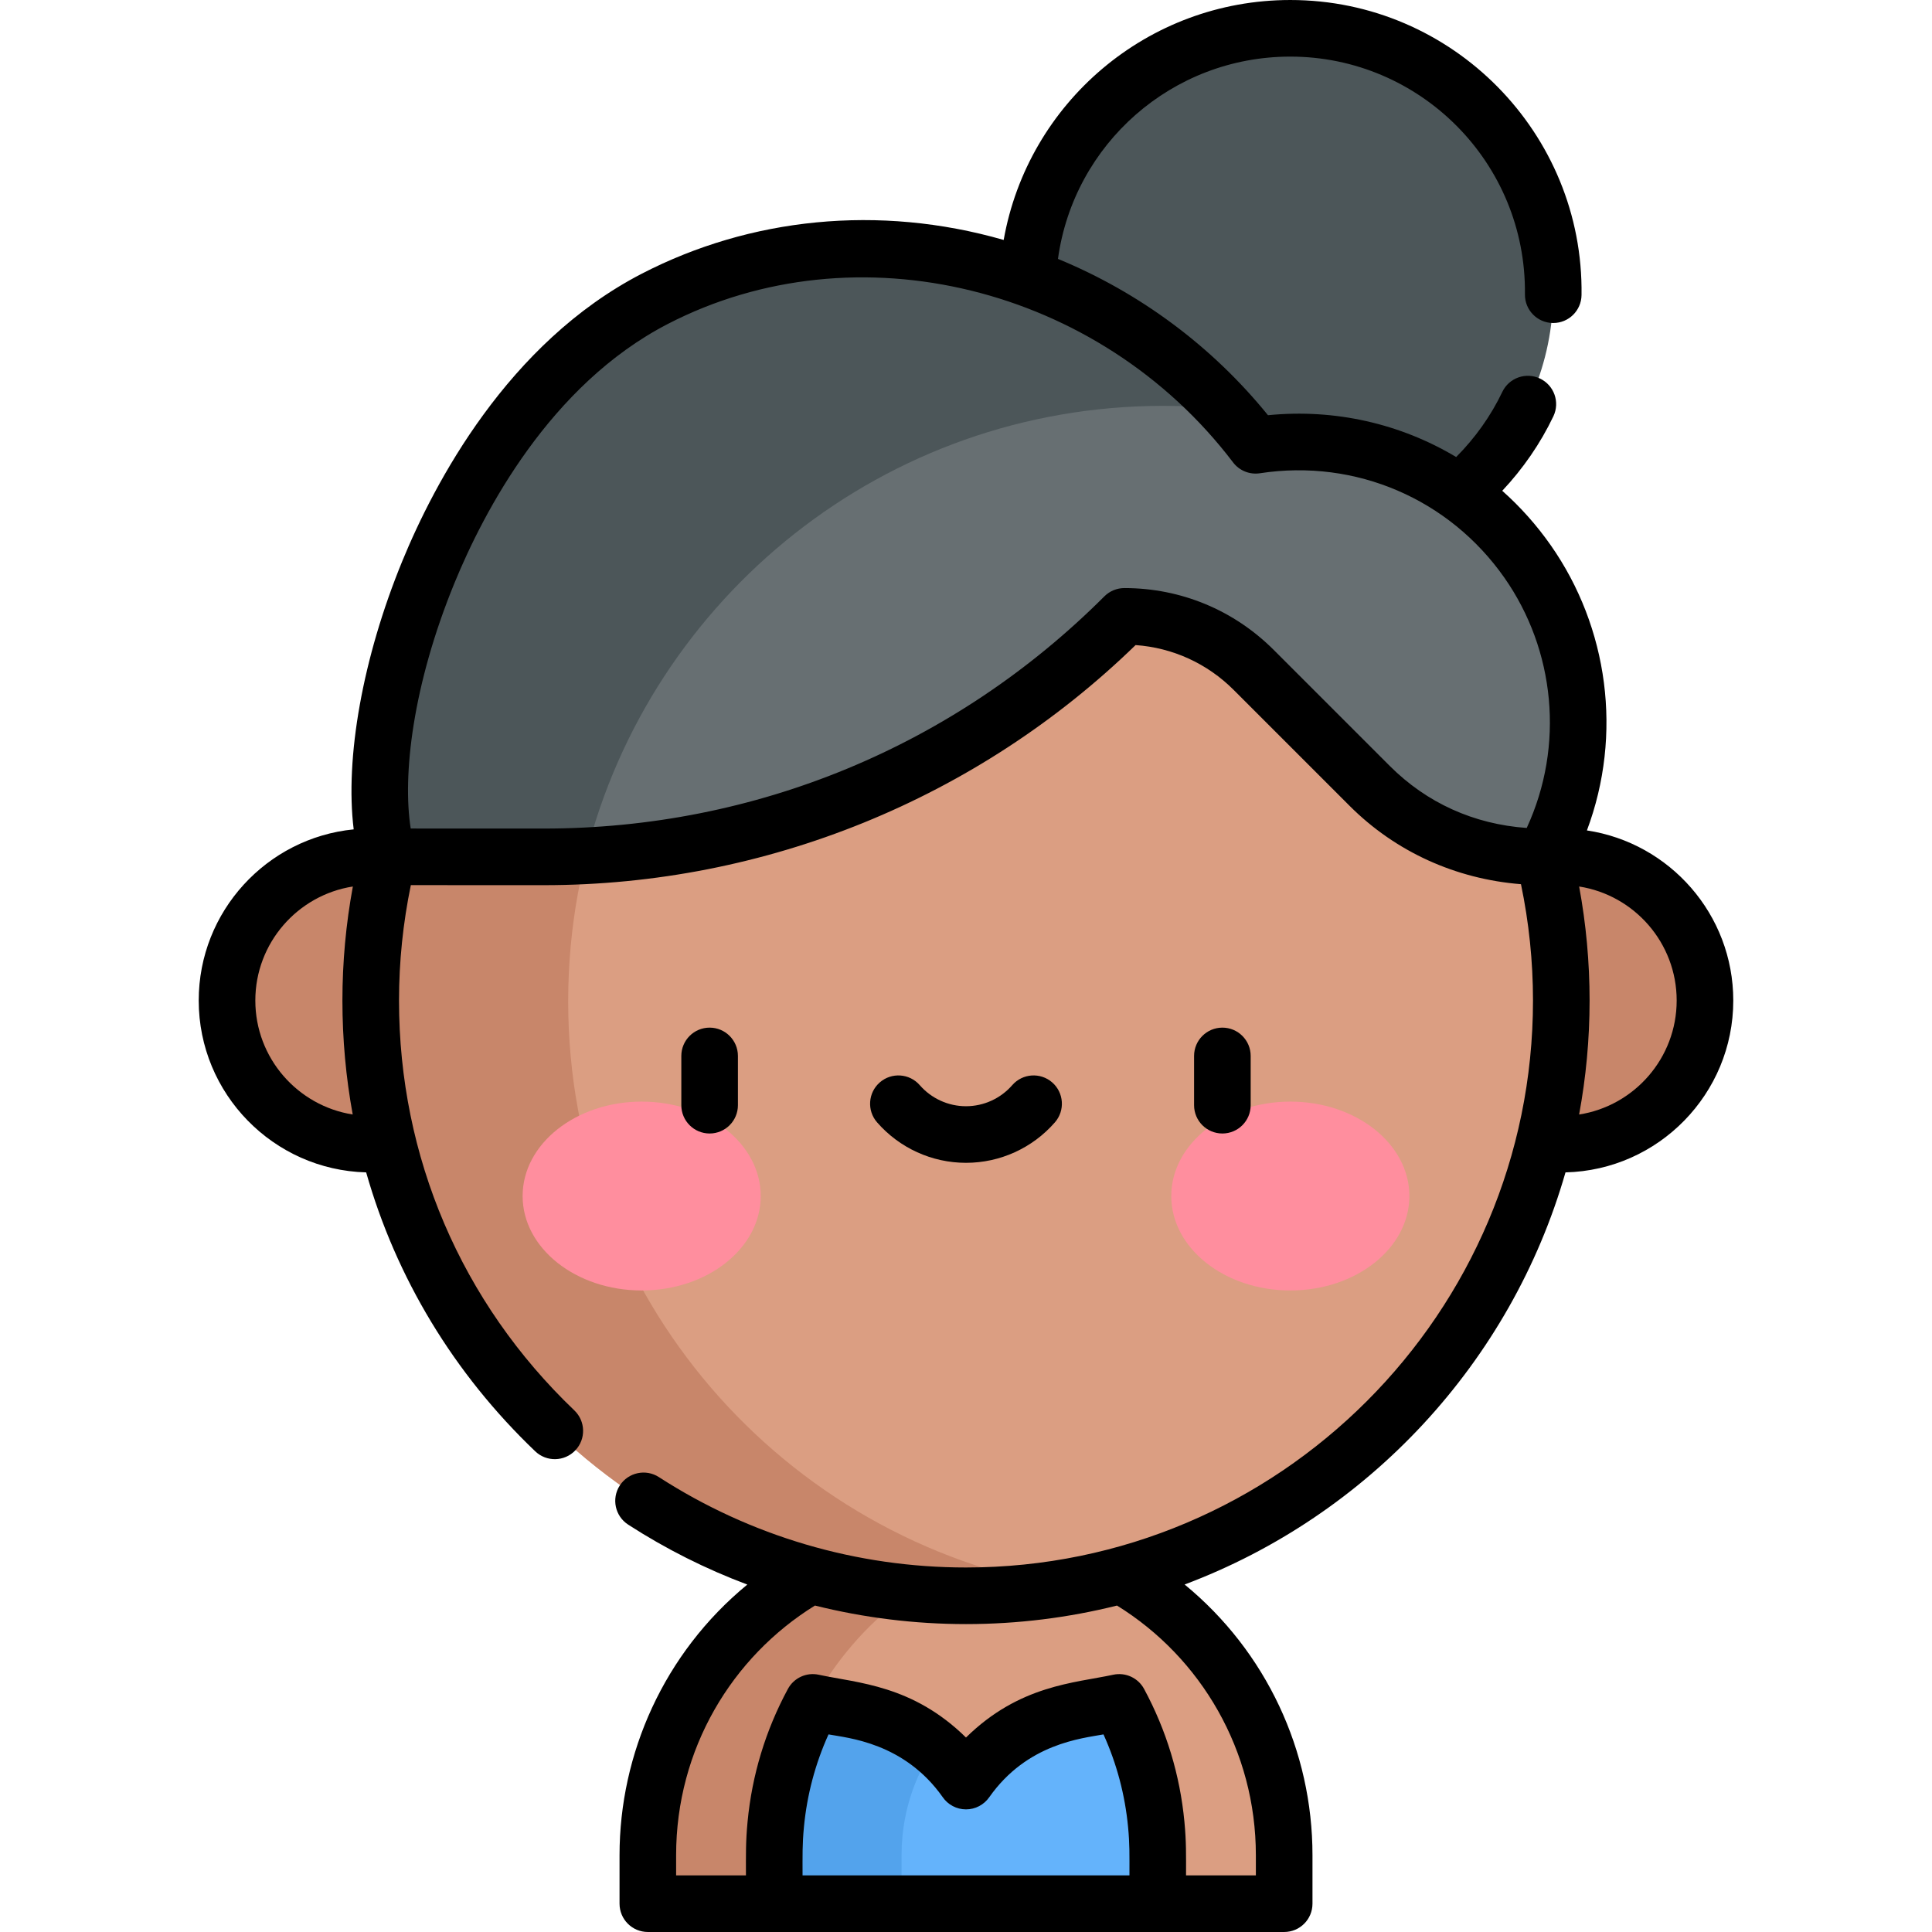
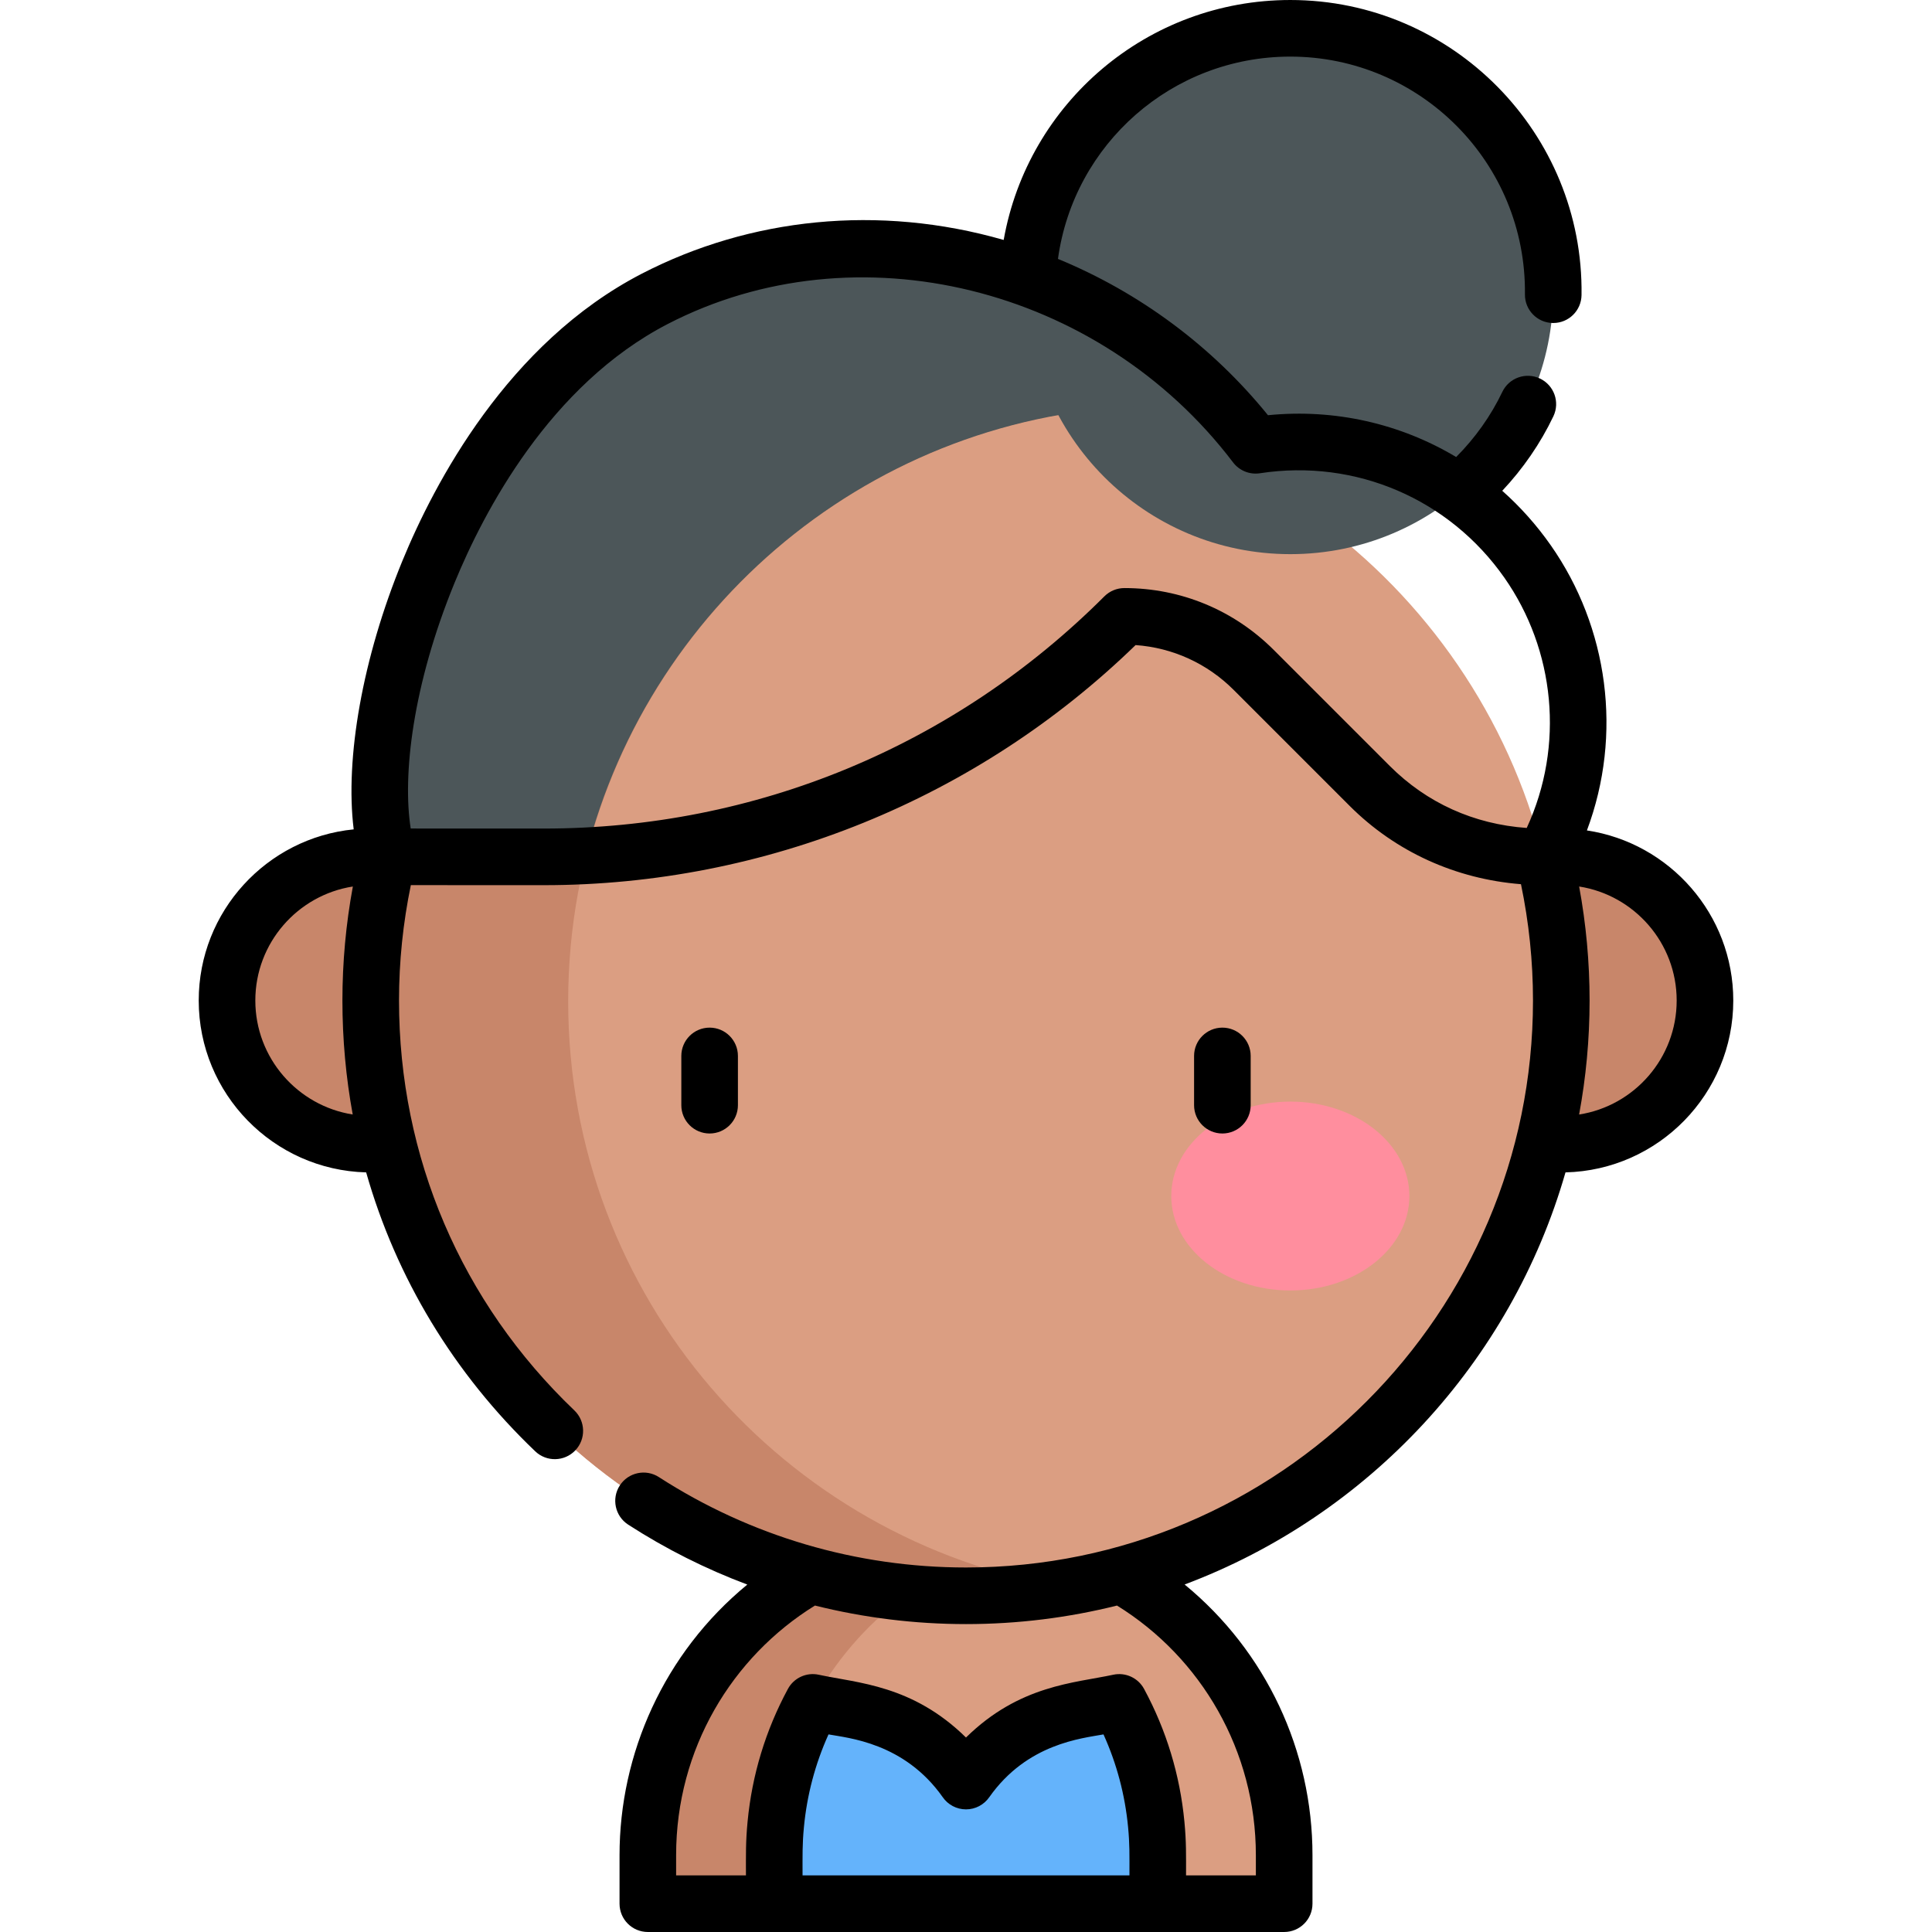
<svg xmlns="http://www.w3.org/2000/svg" id="Capa_1" enable-background="new 0 0 512 512" height="512" viewBox="0 0 512 512" width="512">
  <g>
    <g>
      <g>
        <path d="m321.754 438.46c-12.13-15.232-29.342-26.18-49.016-30.194-5.411-1.104-11.009-1.684-16.738-1.684-26.56 0-50.287 12.456-65.753 31.878-11.607 14.575-18.564 33.072-18.564 53.18v12.86h84.317 84.318v-12.86c0-6.569-.743-12.966-2.147-19.111-2.895-12.664-8.602-24.255-16.417-34.069z" fill="#db9e82" />
        <path d="m205.186 504.5h-33.504v-12.86c0-6.571.742-12.964 2.147-19.111 2.492-10.903 7.068-21.01 13.28-29.873 15.755-22.48 41.254-36.074 68.89-36.074 5.729 0 11.327.58 16.739 1.684-24.757 5.059-45.607 21.139-57.339 42.893v32.56z" fill="#c8866a" />
      </g>
      <g>
        <path d="m306.417 483.483c-1.103-11.606-4.537-22.539-9.817-32.328-3.382.73-6.687 1.348-9.952 1.869-12.364 1.972-23.45 8.734-30.647 18.98l-.001.001-.001-.001c-7.197-10.247-18.284-17.008-30.649-18.981-3.263-.521-6.568-1.139-9.949-1.868-5.28 9.789-8.714 20.723-9.817 32.328-.256 2.686-.397 5.405-.397 8.157v12.86h101.629v-12.86c-.002-2.752-.143-5.47-.399-8.157z" fill="#64b3fb" />
-         <path d="m215.401 451.155c-.001.001-.001.002-.002.004-5.279 9.788-8.712 20.72-9.815 32.325-.256 2.686-.397 5.405-.397 8.157v12.86h33.728v-12.86c0-1.581.082-3.249.246-4.966.652-6.863 2.646-13.425 5.925-19.506l2.337-4.332c-6.298-5.108-13.898-8.514-22.063-9.818-3.351-.536-6.674-1.156-9.959-1.864z" fill="#53a3ec" />
      </g>
    </g>
    <g>
      <path d="m413.757 227.066h-315.514c-21.031 0-38.079 17.049-38.079 38.079s17.049 38.079 38.079 38.079h315.513c21.031 0 38.079-17.048 38.079-38.079s-17.048-38.079-38.078-38.079z" fill="#c8866a" />
      <g>
        <path d="m282.272 109.578c-8.545-1.433-17.32-2.19-26.272-2.19s-17.726.757-26.271 2.19c-74.62 12.51-131.485 77.392-131.485 155.567s56.865 143.057 131.485 155.567c8.545 1.433 17.319 2.19 26.271 2.19s17.727-.757 26.272-2.19c74.62-12.51 131.485-77.393 131.485-155.567s-56.865-143.056-131.485-155.567z" fill="#db9e82" />
        <path d="m150.574 265.364c0-78.313 56.968-143.312 131.698-155.786-8.545-1.433-17.32-2.19-26.272-2.19s-17.726.757-26.271 2.19c-74.62 12.51-131.485 77.392-131.485 155.567s56.865 143.057 131.485 155.567c8.545 1.433 17.319 2.19 26.271 2.19s17.727-.757 26.272-2.19c-74.73-12.475-131.698-77.037-131.698-155.348z" fill="#c8866a" />
      </g>
      <g>
        <g>
          <g>
-             <ellipse cx="170.05" cy="316.962" fill="#ff8e9e" rx="31.551" ry="25.024" />
-           </g>
+             </g>
          <g>
            <ellipse cx="341.95" cy="316.962" fill="#ff8e9e" rx="31.551" ry="25.024" />
          </g>
        </g>
      </g>
    </g>
    <g>
      <circle cx="341.95" cy="77.178" fill="#4c5659" r="69.678" />
      <g>
-         <path d="m404.828 148.811c-16.209-23.145-44.149-35.086-72.079-30.804-37.205-48.983-103.649-65.18-159.221-38.815-55.787 26.467-84.993 88.325-70.65 147.874l41.232.012c57.71 0 113.056-22.925 153.863-63.732 12.534 0 24.963 4.881 34.281 14.2l30.731 30.731c11.619 11.619 27.523 18.801 46.147 18.801 2.078-3.794 3.795-7.72 5.161-11.729 7.556-22.177 4.262-46.937-9.465-66.538z" fill="#676f72" />
        <path d="m308.277 107.557c5.544 0 11.02.289 16.417.847-38.212-41.395-99.403-53.77-151.166-29.212-55.787 26.467-84.993 88.325-70.65 147.874l41.232.012c3.717 0 7.423-.099 11.117-.288 17.212-68.506 79.203-119.233 153.05-119.233z" fill="#4c5659" />
      </g>
    </g>
    <g>
      <path d="m459.336 265.145c0-22.824-16.864-41.78-38.786-45.071 9.535-25.455 5.657-53.809-9.579-75.565-3.775-5.39-8.098-10.219-12.859-14.444 5.5-5.849 10.121-12.545 13.552-19.745 1.782-3.739.195-8.215-3.544-9.997-3.741-1.783-8.216-.195-9.997 3.544-3.03 6.358-7.215 12.229-12.225 17.249-14.751-8.826-32.12-12.845-49.87-11.081-14.823-18.294-34.074-32.542-55.656-41.422 4.179-30.46 30.26-53.613 61.578-53.613 34.298 0 62.558 28.011 62.175 63.005-.053 4.142 3.262 7.542 7.403 7.595h.098c4.098 0 7.445-3.295 7.497-7.405.603-42.83-34.142-78.195-77.173-78.195-37.848 0-69.53 27.251-75.964 63.589-33.144-9.527-67.271-5.86-95.902 8.941-35.569 18.387-55.037 55.62-63.475 76.177-10.527 25.646-15.207 52.222-12.875 71.083-23.023 2.272-41.07 21.743-41.07 45.354 0 24.729 19.798 44.906 44.374 45.55 7.928 27.887 23.18 53.265 44.811 73.924 2.991 2.858 7.739 2.755 10.604-.244 2.861-2.995 2.752-7.742-.244-10.604-29.964-28.618-46.466-67.195-46.466-108.626 0-10.295 1.062-20.552 3.135-30.577l35.232.011c58.801 0 114.954-22.932 156.832-63.627 9.829.698 18.974 4.861 26.01 11.897l30.731 30.731c12.136 12.136 28.078 19.366 45.392 20.74 2.106 10.102 3.184 20.445 3.184 30.825 0 82.852-67.405 150.257-150.257 150.257-28.973 0-57.117-8.284-81.389-23.956-3.48-2.248-8.123-1.247-10.369 2.232s-1.247 8.122 2.232 10.369c9.986 6.448 20.567 11.757 31.568 15.879-22.157 18.223-33.861 44.913-33.861 71.713v12.86c0 4.143 3.358 7.5 7.5 7.5h168.637c4.143 0 7.5-3.357 7.5-7.5v-12.86c0-27.613-12.22-53.931-33.885-71.729 48.649-18.271 86.472-58.848 100.935-109.215 24.618-.592 44.466-20.79 44.466-45.549zm-160.022 231.855h-86.629c0-5.583-.074-8.201.364-12.807.813-8.548 3-16.784 6.515-24.558 5.123.947 20.054 2.155 30.254 16.617 1.386 2.018 3.69 3.251 6.182 3.251 2.481 0 4.777-1.226 6.166-3.229 10.037-14.25 24.494-15.57 30.27-16.639 3.515 7.773 5.703 16.01 6.515 24.559.436 4.586.363 7.089.363 12.806zm33.504-5.36v5.36h-18.504c0-5.515.086-8.802-.431-14.227-1.177-12.383-4.771-24.219-10.683-35.179-1.583-2.938-4.918-4.475-8.182-3.771-10.251 2.211-24.856 2.72-39.019 16.638-14.19-13.943-28.657-14.402-39.018-16.638-3.264-.705-6.598.832-8.183 3.771-5.911 10.96-9.505 22.796-10.683 35.178-.515 5.413-.431 8.673-.431 14.228h-18.504v-5.36c0-28.121 14.791-52.545 36.793-66.153 13.005 3.241 26.43 4.915 40.026 4.915 13.797 0 27.201-1.71 40.021-4.911 22.348 13.819 36.798 38.523 36.798 66.149zm-265.154-226.495c0-15.252 11.224-27.929 25.846-30.211-1.837 9.936-2.767 20.059-2.767 30.211 0 10.258.928 20.355 2.729 30.206-14.603-2.299-25.808-14.967-25.808-30.206zm269.894-92.904c-10.574-10.572-24.631-16.396-39.585-16.396-1.989 0-3.897.79-5.303 2.196-39.683 39.683-92.442 61.536-148.558 61.536l-35.27-.011c-2.207-14.019.46-37.921 11.643-65.164 7.657-18.653 25.177-52.363 56.487-68.548 49.916-25.804 114.319-10.032 149.805 36.688 1.663 2.188 4.387 3.292 7.109 2.877 25.471-3.908 50.251 6.92 64.799 27.692 13.39 19.12 16.01 44.446 5.913 66.307-14.014-.995-26.493-6.63-36.309-16.446zm80.921 123.118c1.818-9.799 2.778-19.896 2.778-30.214 0-10.153-.931-20.277-2.768-30.211 14.622 2.281 25.847 14.959 25.847 30.211 0 15.256-11.23 27.937-25.857 30.214z" />
      <path d="m195.557 292.889v-13.056c0-4.143-3.358-7.5-7.5-7.5s-7.5 3.357-7.5 7.5v13.056c0 4.143 3.358 7.5 7.5 7.5s7.5-3.358 7.5-7.5z" />
      <path d="m331.443 292.889v-13.056c0-4.143-3.358-7.5-7.5-7.5s-7.5 3.357-7.5 7.5v13.056c0 4.143 3.358 7.5 7.5 7.5s7.5-3.358 7.5-7.5z" />
-       <path d="m256 308.16c9.032 0 17.622-3.912 23.566-10.732 2.722-3.122 2.396-7.86-.726-10.582-3.122-2.721-7.861-2.396-10.582.727-3.095 3.551-7.563 5.588-12.259 5.588s-9.164-2.037-12.259-5.588c-2.722-3.124-7.459-3.447-10.582-.727-3.123 2.722-3.448 7.46-.726 10.582 5.946 6.82 14.536 10.732 23.568 10.732z" />
    </g>
  </g>
</svg>